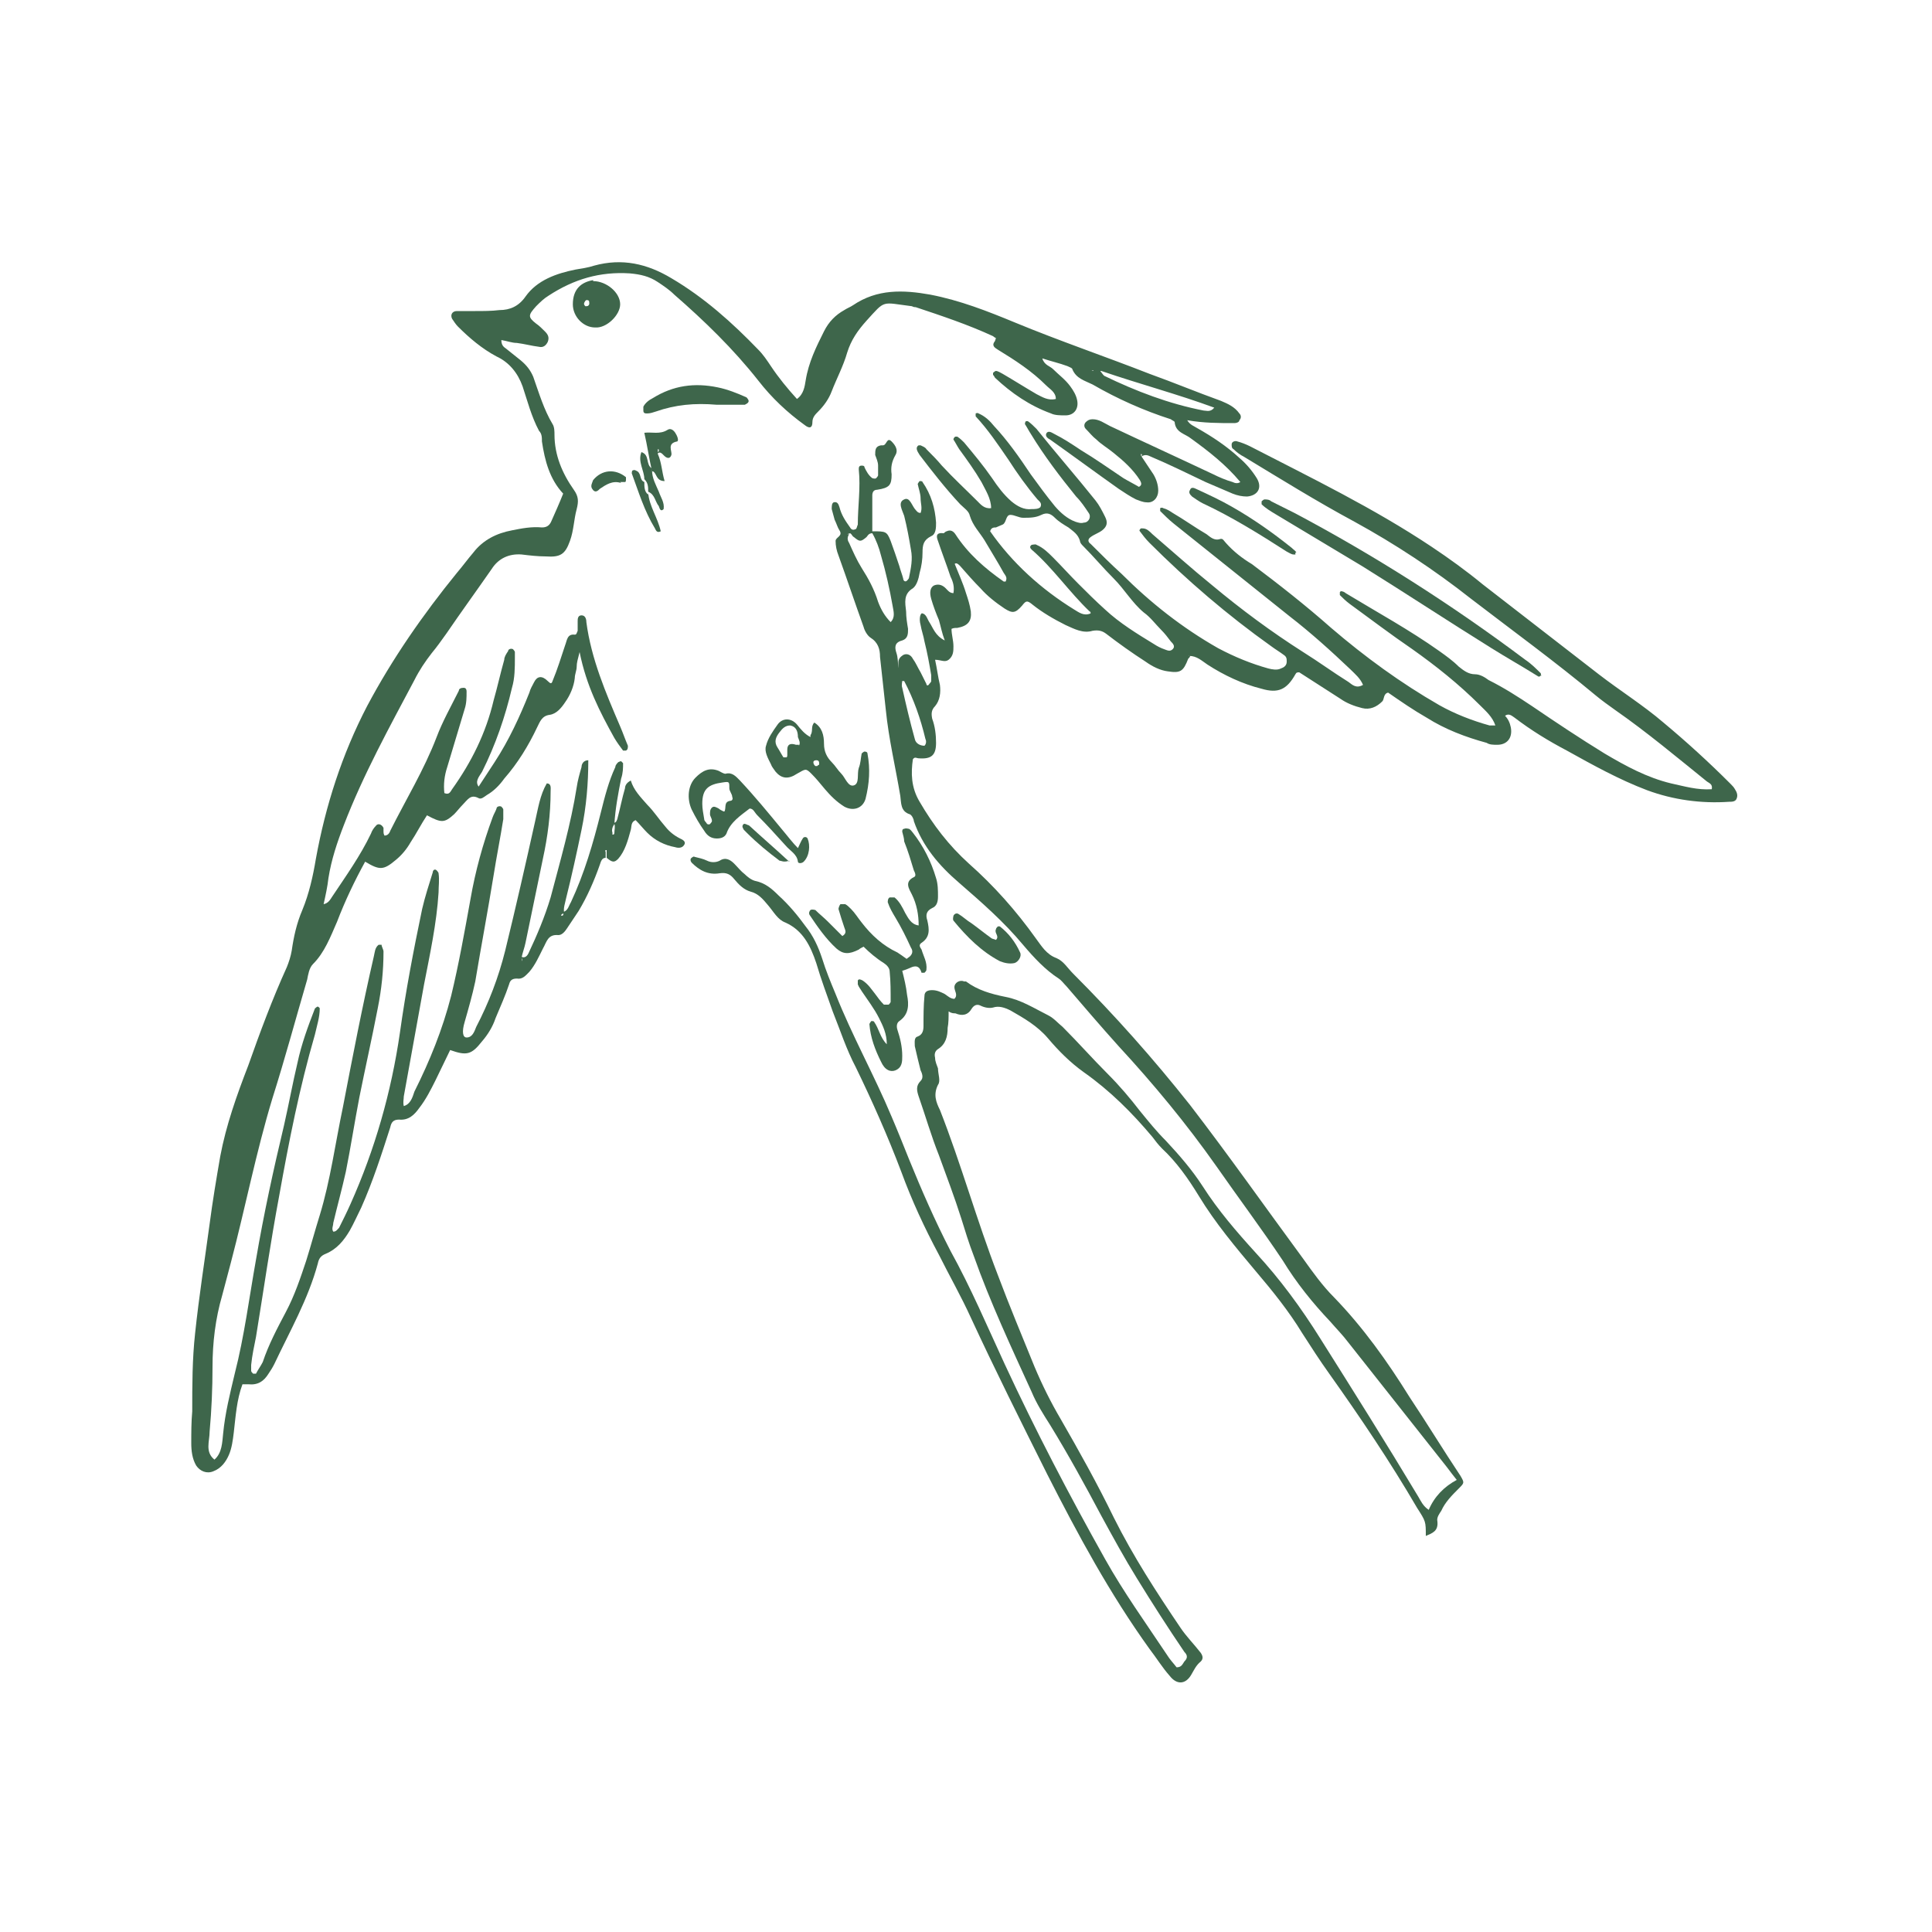
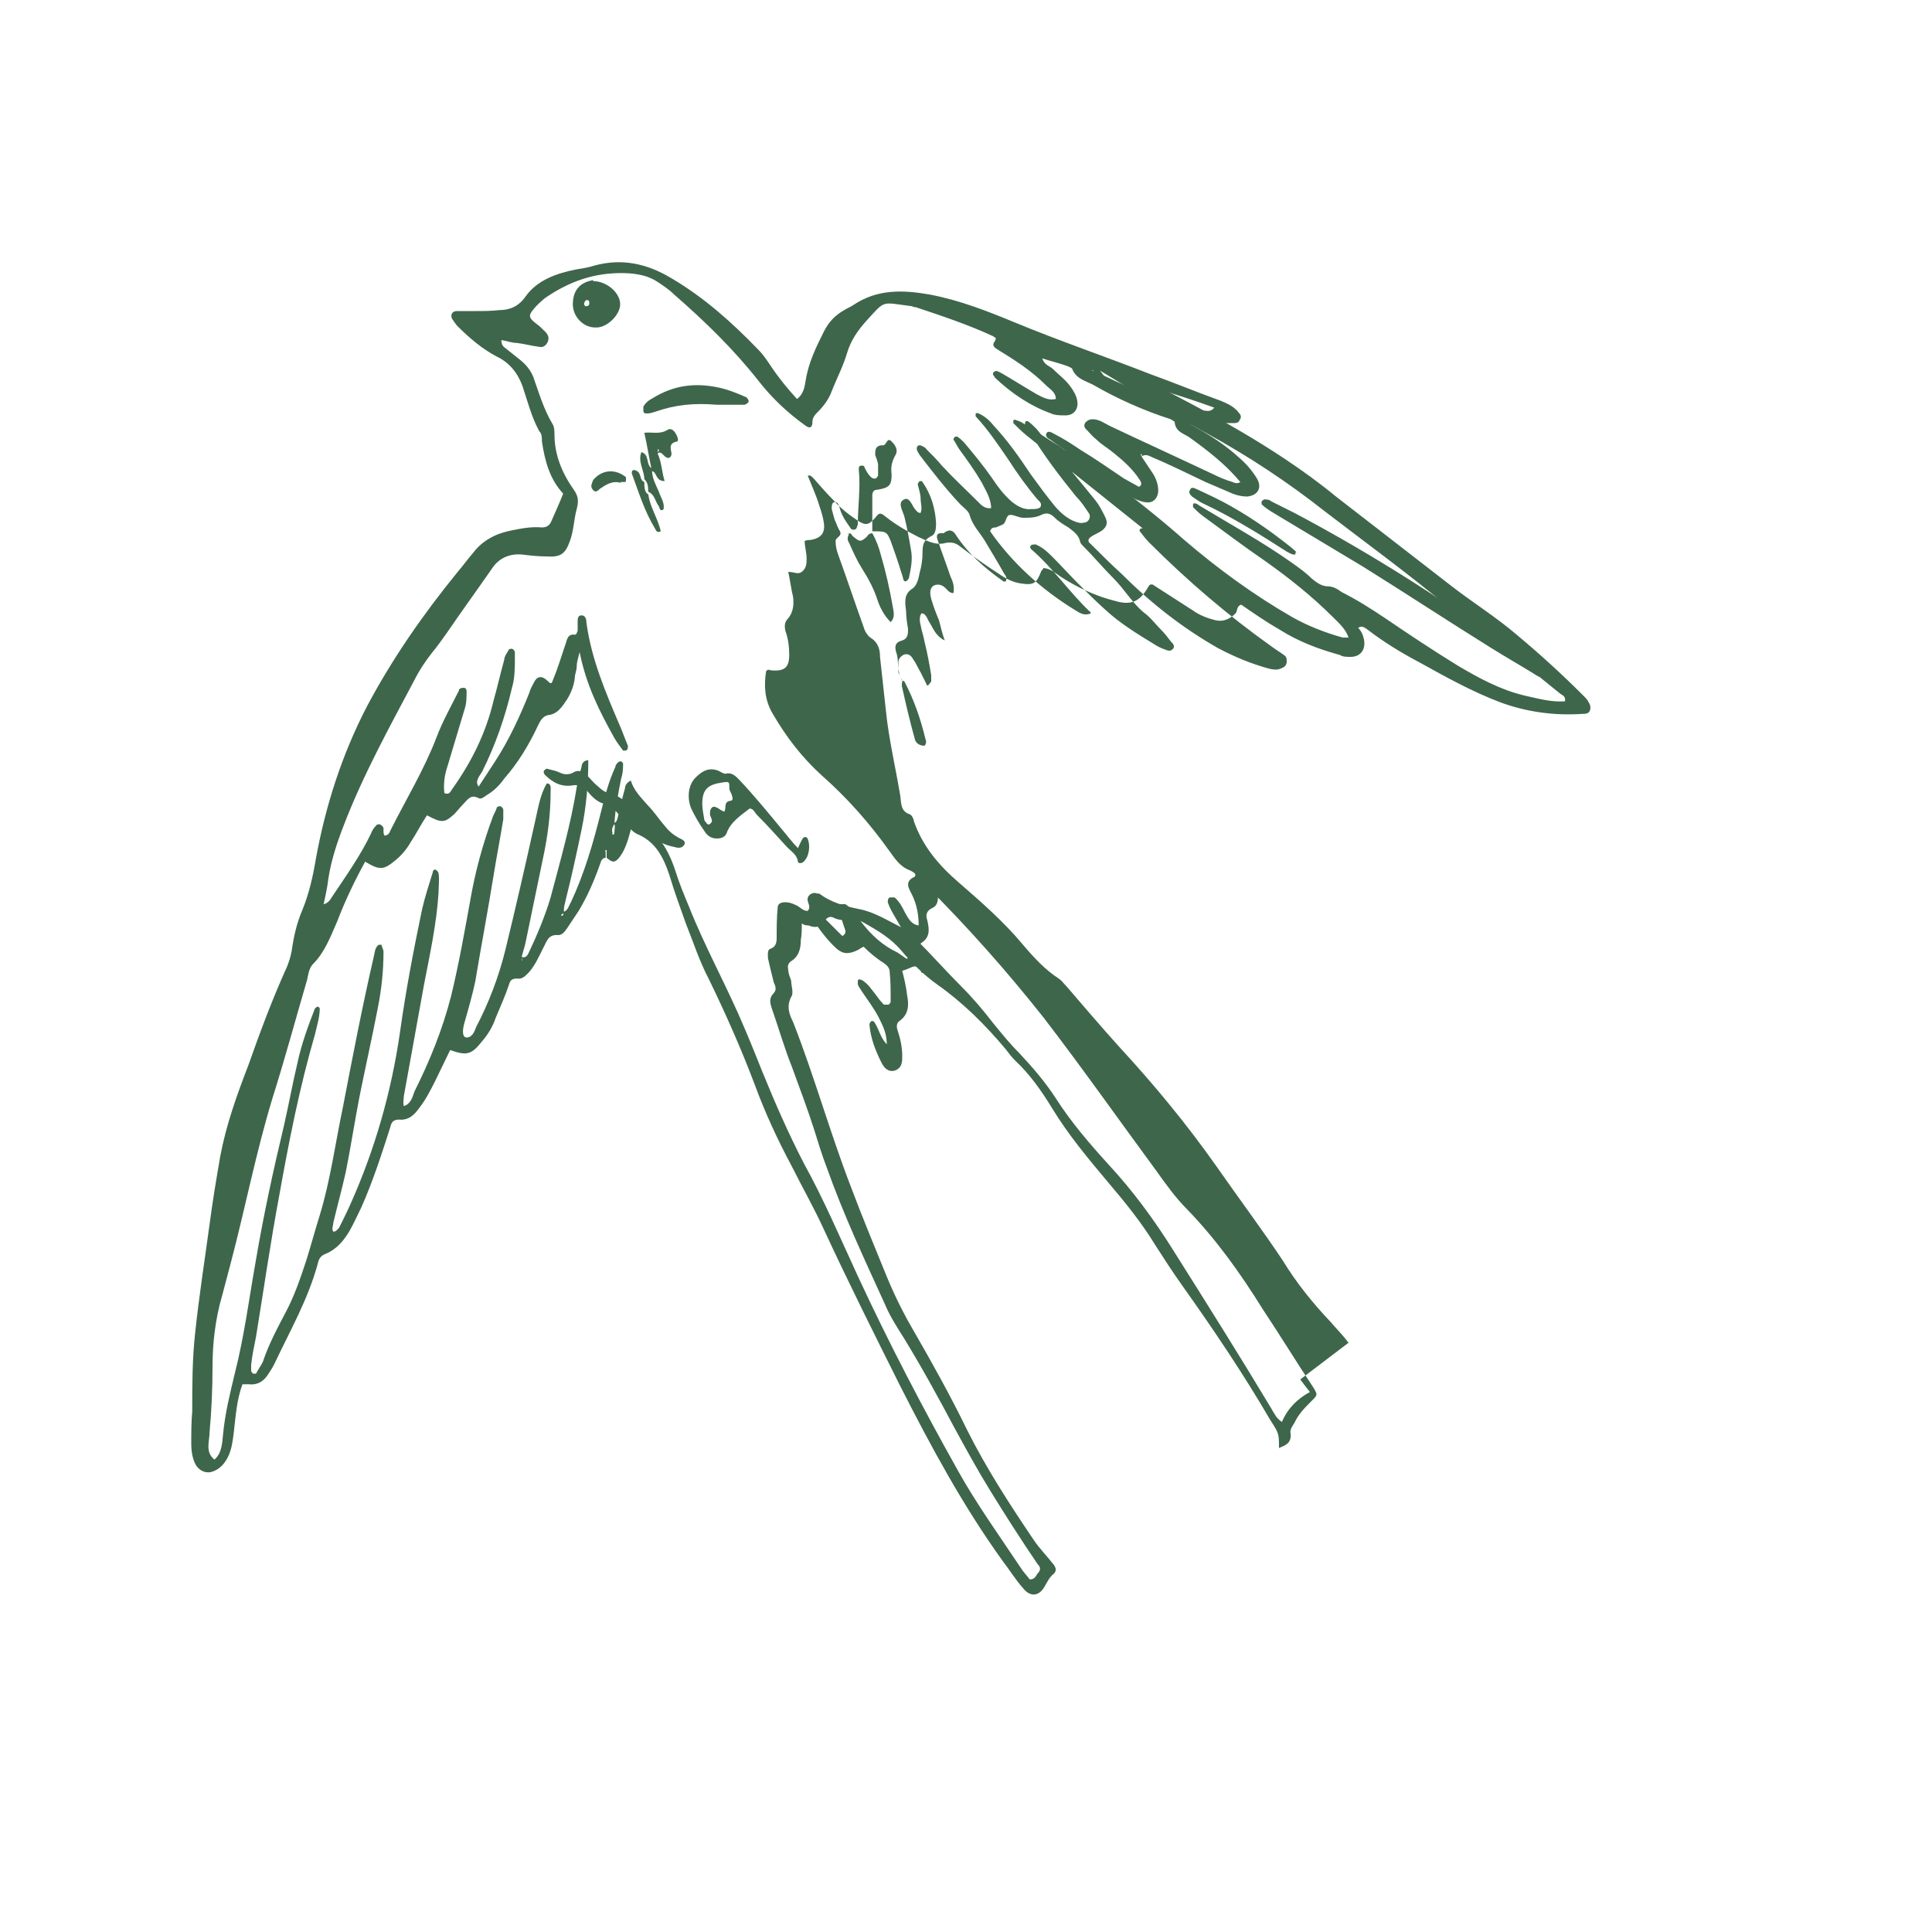
<svg xmlns="http://www.w3.org/2000/svg" data-bbox="19.8 27.144 160.039 147.019" viewBox="0 0 200 200" height="200" width="200" data-type="color">
  <g>
    <path d="M63.4 85.2c.3 0 .4-.1.5-.4.3-1.1.5-2.2.8-3.2 0-.3.2-.6.6-.8.3 1 1 1.7 1.7 2.5.7.7 1.2 1.5 1.9 2.3q.6.75 1.5 1.2c.2.1.7.3.4.7-.2.3-.6.3-.9.2-1.1-.2-2.1-.7-2.9-1.5-.4-.4-.8-.9-1.2-1.3-.5.2-.4.6-.5 1-.3 1.1-.6 2.2-1.3 3-.4.4-.6.4-1.2-.1V88c-.1 0-.2 0-.1.2v.6c-.4 0-.5.4-.6.7-.6 1.7-1.3 3.3-2.2 4.8l-1.2 1.8c-.2.3-.5.7-.9.7-1.1-.1-1.2.7-1.6 1.4-.4.8-.8 1.7-1.4 2.4-.4.4-.7.8-1.3.7-.5 0-.7.2-.8.6-.4 1.2-.9 2.3-1.4 3.5-.3.9-.8 1.7-1.4 2.4-1.1 1.4-1.6 1.5-3.3.9-.5 1-1 2.1-1.5 3.1s-1 2-1.7 2.9c-.5.7-1.1 1.3-2.1 1.2-.6 0-.8.3-.9.8-.9 2.8-1.8 5.6-3 8.3-.4.8-.8 1.7-1.2 2.4-.6 1-1.3 1.9-2.5 2.4-.5.2-.7.5-.8 1-1 3.7-2.9 7-4.5 10.4-.2.4-.4.7-.6 1-.5.8-1.1 1.2-2.1 1.1h-.6c-.6 1.6-.7 3.3-.9 5-.1.8-.2 1.6-.5 2.3s-.8 1.4-1.6 1.7c-.7.3-1.4 0-1.8-.6-.4-.7-.5-1.5-.5-2.3 0-1.1 0-2.2.1-3.3 0-2.7 0-5.4.3-8.1.4-3.8 1-7.6 1.5-11.3.3-2.3.7-4.7 1.1-7 .6-3.2 1.7-6.3 2.9-9.4 1.2-3.4 2.5-6.9 4-10.2.2-.5.4-1.1.5-1.7.2-1.4.5-2.8 1.1-4.2.7-1.7 1.1-3.5 1.4-5.3 1-5.5 2.7-10.8 5.3-15.8 2.6-4.9 5.8-9.5 9.3-13.8.6-.7 1.1-1.4 1.7-2.1 1-1.3 2.4-2 4-2.3 1-.2 2-.4 3.1-.3.5 0 .8-.2 1-.7.4-.9.8-1.8 1.2-2.8-1.4-1.5-1.9-3.4-2.2-5.4 0-.4 0-.8-.3-1.1-.8-1.5-1.2-3.1-1.7-4.6-.5-1.4-1.4-2.5-2.7-3.1-1.5-.8-2.8-1.9-4-3.1-.2-.2-.4-.5-.6-.8-.2-.4 0-.8.5-.8h1.9c.8 0 1.7 0 2.5-.1 1.1 0 2-.4 2.7-1.4 1.2-1.7 3.2-2.4 5.2-2.8.6-.1 1.3-.2 1.9-.4 2.9-.8 5.5-.2 8 1.3 3.4 2 6.3 4.6 9 7.4.5.5.9 1.1 1.3 1.7.8 1.2 1.7 2.3 2.7 3.4.7-.5.8-1.3.9-1.9.3-1.9 1.1-3.5 1.9-5.1.5-1 1.2-1.7 2.1-2.2.3-.2.6-.3.9-.5 2.5-1.7 5.2-1.6 8-1.1 3.1.6 5.9 1.7 8.8 2.9 4.6 1.9 9.3 3.5 13.9 5.3 2.5.9 4.9 1.9 7.4 2.8.7.3 1.4.6 1.9 1.3.2.2.2.5 0 .7 0 .2-.3.3-.5.3-1.6 0-3.2 0-4.9-.3.3.5.7.6 1 .8 1.6.9 3.1 1.9 4.4 3.1q1.05.9 1.8 2.1c.6 1 .1 1.8-1 1.9q-.75 0-1.5-.3c-.9-.4-1.9-.8-2.8-1.2-1.9-.9-3.7-1.8-5.6-2.6-.4-.2-.7-.3-1.1 0 .1-.1.2-.3 0-.3 0 0 0 .2.1.3l1.2 1.8c.3.5.5 1.1.5 1.7 0 .7-.5 1.3-1.2 1.2-.4 0-.8-.2-1.1-.3-.6-.3-1.2-.7-1.8-1.1-2.4-1.7-4.7-3.4-7.1-5.1-.2-.1-.5-.3-.4-.6.2-.4.6-.1.8 0 1 .5 1.9 1.1 2.8 1.7 1.5.9 2.9 1.9 4.4 2.9.5.3 1.1.6 1.6.9.4-.2.2-.5.1-.7-.7-1.1-1.7-2-2.7-2.8-.6-.5-1.3-.9-1.8-1.4-.4-.3-.7-.7-1.1-1.1-.2-.2-.2-.5 0-.7s.4-.3.7-.3c.7 0 1.2.4 1.8.7 3.6 1.7 7.1 3.3 10.7 5 .6.3 1.3.6 2 .8.2.1.5.2.8 0-1.5-1.8-3.3-3.2-5.1-4.5-.6-.5-1.6-.6-1.7-1.7 0-.1-.3-.2-.4-.3q-4.2-1.35-8.1-3.6c-.8-.4-1.7-.6-2.1-1.6 0-.1-.3-.2-.5-.3-.8-.3-1.7-.5-2.6-.8.2.7.8.8 1.1 1.1.6.6 1.3 1.1 1.8 1.8.3.4.6.9.7 1.4.2.9-.3 1.6-1.2 1.6-.5 0-1.1 0-1.5-.2-2.2-.8-4.1-2.1-5.8-3.7 0 0-.1-.2-.2-.3v-.2s.2-.2.3-.2c.2 0 .5.2.7.3 1.2.7 2.3 1.4 3.5 2.1.6.3 1.2.7 2 .5 0-.7-.6-1-1-1.4-1.5-1.5-3.2-2.6-5-3.7-.3-.2-.7-.4-.3-.9l.1-.3s-.2-.1-.3-.2c-2.6-1.2-5.3-2.1-8-3-.1 0-.2 0-.4-.1-3.2-.4-2.7-.7-4.7 1.5-.9 1-1.6 2-2 3.3-.4 1.4-1.1 2.7-1.6 4-.3.8-.8 1.5-1.4 2.1-.3.3-.6.6-.6 1.1 0 .6-.3.7-.8.3-1.8-1.3-3.4-2.8-4.8-4.6-2.6-3.3-5.6-6.2-8.7-8.9-.5-.5-1.1-.9-1.7-1.3-.9-.6-1.8-.8-2.9-.9-3.1-.2-5.8.6-8.4 2.3-.5.3-.9.7-1.3 1.1-.8.9-.9 1.1 0 1.8.3.2.6.5.9.8s.5.6.3 1.1c-.2.4-.5.6-.9.5-.8-.1-1.5-.3-2.3-.4-.5 0-1-.2-1.6-.3 0 .5.2.7.5.9l1.5 1.2c.6.5 1 1 1.3 1.7.6 1.7 1.1 3.4 2 4.9.2.3.2.8.2 1.1 0 2.1.8 4 2 5.7.5.7.5 1.2.3 2-.3 1.1-.3 2.2-.7 3.3-.5 1.4-1 1.7-2.5 1.6-.8 0-1.7-.1-2.5-.2-1.3-.1-2.4.4-3.1 1.5-1.6 2.3-3.2 4.5-4.7 6.7-.5.7-1 1.4-1.5 2-.7.9-1.3 1.8-1.8 2.8-2.6 4.9-5.3 9.8-7.3 15-.7 1.8-1.3 3.6-1.6 5.5-.1.9-.3 1.8-.5 2.7.5-.1.7-.5.9-.8 1.4-2.1 2.9-4.2 4-6.5.1-.3.3-.6.5-.8.2-.3.6-.2.8.2v.4c0 .1 0 .2.1.4.3 0 .5-.2.6-.5 1.6-3.2 3.5-6.3 4.8-9.7.6-1.6 1.5-3.2 2.3-4.8 0-.2.2-.3.5-.3s.3.3.3.4c0 .6 0 1.2-.2 1.8l-1.8 6q-.45 1.35-.3 2.7c.5.2.6-.1.8-.4 2-2.8 3.5-5.8 4.3-9.2.4-1.4.7-2.8 1.1-4.2 0-.3.2-.6.4-.9 0-.2.3-.3.5-.2 0 0 .2.2.2.3v.6c0 1 0 2.1-.3 3.1-.7 3-1.7 5.9-3.1 8.7-.3.5-.8 1-.3 1.6h-.1c.6-.9 1.1-1.7 1.7-2.6 1.5-2.3 2.6-4.7 3.6-7.2.1-.4.3-.7.5-1.1.3-.6.8-.7 1.4-.1.3.3.4.3.5 0 .5-1.2.9-2.5 1.3-3.7.2-.5.2-1.2 1-1.1.2 0 .2-.2.3-.4v-1c0-.2 0-.6.4-.6s.5.4.5.7c.5 3.8 2 7.3 3.5 10.8.3.7.5 1.3.8 2 0 .2 0 .4-.2.5h-.3c-.3-.4-.6-.8-.9-1.3-1.5-2.7-2.9-5.4-3.6-8.9-.2.8-.3 1.1-.3 1.5s-.2.8-.2 1.2c-.1.9-.5 1.8-1 2.5-.4.6-.9 1.2-1.6 1.3-.8.1-1 .7-1.3 1.3-.9 1.9-2 3.7-3.4 5.3-.5.7-1.1 1.3-1.8 1.7-.3.2-.6.5-.9.3-.8-.4-1.1.2-1.6.7-.3.3-.6.7-.9 1-1 .9-1.3.9-2.8.1-.6.9-1.1 1.9-1.7 2.8q-.6 1.05-1.5 1.8c-1.3 1.1-1.7 1.1-3.2.2-1.1 2-2.1 4.1-2.9 6.2-.7 1.6-1.3 3.2-2.5 4.4-.4.4-.5 1.1-.6 1.6-1.2 4.1-2.3 8.2-3.6 12.3-1.7 5.6-2.8 11.3-4.3 17-.3 1.1-.6 2.3-.9 3.4-.7 2.4-1 4.9-1 7.4 0 2.2-.1 4.5-.3 6.7 0 1-.5 2.1.5 2.9.8-.7.8-1.8.9-2.7.2-2.1.7-4.1 1.2-6.2 1-3.9 1.5-7.9 2.2-11.8.8-4.7 1.8-9.3 2.9-13.9.5-2.2.9-4.4 1.4-6.5.4-1.9 1.1-3.8 1.8-5.6 0 0 .2-.2.3-.2 0 0 .2.1.2.2 0 .9-.3 1.8-.5 2.7-1.6 5.5-2.7 11.1-3.7 16.7-.9 4.8-1.6 9.7-2.4 14.6-.2 1-.4 1.9-.5 2.9v.6c0 .1.1.2.2.3h.3c.2-.4.5-.8.7-1.2.6-1.8 1.5-3.5 2.4-5.2s1.5-3.5 2.1-5.3c.5-1.6.9-3.1 1.4-4.7 1.1-3.6 1.6-7.4 2.4-11.2 1-5.2 2-10.4 3.2-15.6.1-.4.1-.9.5-1.2h.3c0 .2.2.5.2.7 0 2-.2 3.9-.6 5.9-.6 3.1-1.3 6.2-1.9 9.2-.5 2.6-.9 5.2-1.4 7.7-.4 1.8-.9 3.6-1.3 5.3 0 .3-.2.6 0 .9.3 0 .4-.2.6-.4.4-.8.8-1.6 1.2-2.5q3.75-8.4 5.1-17.7c.6-4.3 1.4-8.5 2.3-12.8.3-1.3.7-2.5 1.1-3.8 0-.2.2-.4.4-.2 0 0 .2.2.2.3.1.7 0 1.3 0 2-.2 3.2-.9 6.4-1.5 9.5-.7 3.9-1.4 7.7-2.1 11.6 0 .3-.1.6 0 1 .7-.2.9-.9 1.1-1.5 1.6-3.2 2.9-6.4 3.8-9.9.8-3.3 1.4-6.7 2-10 .5-2.9 1.3-5.8 2.3-8.5.1-.3.3-.6.4-.9 0-.2.3-.3.5-.2 0 0 .2.2.2.3v1c-.3 1.9-.7 3.9-1 5.8-.6 3.7-1.3 7.4-1.9 11-.3 1.4-.7 2.8-1.1 4.2-.3 1-.2 1.6.2 1.6.6 0 .8-.6 1-1.1 1.3-2.5 2.3-5.1 3-7.9 1.1-4.5 2.1-8.9 3.1-13.4.3-1.3.5-2.7 1.2-3.9.5 0 .4.5.4.8 0 2.4-.3 4.7-.8 7l-1.8 8.7c-.1.5-.3 1-.4 1.5v.4c.1-.2 0-.3-.1-.5.3.2.6.1.8-.3.9-1.9 1.7-3.8 2.3-5.8 1-3.8 2.1-7.6 2.7-11.4.1-.7.3-1.4.5-2.1 0-.3.2-.7.7-.7 0 2.4-.2 4.8-.7 7.2s-1 4.7-1.6 7.1c-.1.5-.3 1-.2 1.5 0 0-.2.1-.3.2v.1c.3 0 .2-.2.2-.4.5-.1.6-.7.8-1 1.4-3 2.3-6.1 3.1-9.3.4-1.6.8-3.2 1.5-4.7 0-.2.2-.4.3-.5 0 0 .2-.1.3-.1l.2.2c0 .5 0 1-.2 1.6-.3 1.5-.6 3.1-.7 4.7-.2.3-.3.6-.2.9v.2c.1 0 .2 0 .2-.2 0-.3.1-.6 0-.9Zm50.5-46.8c.3.4.3.4.4.5 3.3 1.6 6.7 2.9 10.3 3.6.3 0 .7.2 1.1-.3-3.8-1.4-7.6-2.4-11.7-3.8Zm-.7 0c0-.1-.2 0-.2 0z" fill="#3e664b" data-color="1" />
-     <path d="M93 69.6v-1c0-.4.2-.6.5-.8.4-.2.8 0 1 .4.3.4.5.9.8 1.4l.6 1.2c0 .2.2.2.3 0 0 0 .2-.2.2-.3v-.6c-.2-1.2-.4-2.3-.7-3.5-.1-.6-.3-1.1-.4-1.7-.2-.7 0-1.3.2-1.2.4.1.5.6.7.9.4.6.6 1.4 1.6 1.9-.3-.8-.4-1.4-.6-2.1-.3-.7-.6-1.5-.8-2.2s-.1-1.2.3-1.4c.5-.2.9 0 1.2.3.2.2.4.5.8.5.1-.6 0-1.1-.3-1.7-.4-1.2-.9-2.5-1.3-3.7-.2-.5-.2-.9.6-.8 0 0 .2-.2.3-.2.4-.2.7 0 .9.3 1.3 2 3 3.5 5 4.9h.2c.2-.4 0-.6-.2-.9-.6-1.1-1.3-2.2-2-3.4-.5-.8-1.2-1.5-1.5-2.5-.1-.5-.6-.8-1-1.2-1.5-1.6-2.9-3.4-4.2-5.1-.1-.2-.3-.4-.3-.7 0 0 0-.2.2-.3h.2c.2.1.5.2.6.4.6.6 1.1 1.1 1.6 1.7 1.2 1.3 2.5 2.5 3.7 3.7.3.3.7.8 1.4.7 0-1-.6-1.9-1-2.7-.7-1.2-1.5-2.3-2.3-3.4-.2-.3-.4-.7-.6-1 0 0 0-.2.2-.3h.2c.3.2.5.4.7.6 1 1.2 2 2.4 2.9 3.7.6.9 1.2 1.7 2 2.4.6.5 1.3.9 2.1.8.3 0 .7 0 .9-.2.2-.4-.1-.6-.3-.8-1.1-1.3-2.1-2.7-3-4.1-1.1-1.6-2.1-3.1-3.4-4.5v-.3s.2-.1.3 0c.7.3 1.2.8 1.6 1.3 1.4 1.5 2.6 3.2 3.8 5 .8 1.1 1.6 2.2 2.5 3.3.6.7 1.3 1.3 2.1 1.6.3.1.6.2.9.1.5 0 .8-.6.5-1-.4-.6-.8-1.2-1.3-1.7-1.7-2.1-3.3-4.2-4.7-6.5-.2-.3-.4-.7-.6-1 0 0 0-.2.1-.3h.2c.3.2.6.5.9.8 2 2.5 4.1 4.9 6.1 7.4.4.5.7 1.1 1 1.7s.2 1-.3 1.4c-.4.3-.8.4-1.2.7-.3.2-.3.5 0 .7 1.1 1.1 2.1 2.1 3.2 3.1 3 3 6.3 5.6 10 7.7 1.7.9 3.4 1.6 5.2 2.1.4.1.9.2 1.3 0 .3-.1.6-.3.6-.7 0-.3 0-.5-.3-.7-.4-.3-.9-.6-1.3-.9-4.5-3.2-8.7-6.8-12.6-10.7-.4-.4-.7-.8-1-1.2-.1-.1 0-.2.1-.3h.2c.4 0 .7.3 1 .6 2.1 1.8 4.1 3.6 6.2 5.3 3 2.5 6.1 4.8 9.4 6.9 1.6 1 3.1 2.1 4.7 3.1.4.3.8.7 1.5.3-.3-.7-.8-1.1-1.3-1.6-2-1.9-4.1-3.8-6.3-5.5l-12-9.6c-.5-.4-1-.9-1.4-1.3v-.3s.2-.1.3 0c.4.1.7.3 1 .5 1.2.7 2.3 1.5 3.5 2.2.4.3.8.7 1.4.5.3-.1.4.2.6.4.8.9 1.7 1.6 2.7 2.2 2.8 2.1 5.6 4.3 8.2 6.6 3.5 3 7.2 5.7 11.2 8 1.6.9 3.4 1.6 5.2 2.1h.6c-.3-.9-1-1.5-1.6-2.1-2.2-2.2-4.6-4.1-7-5.8-2.2-1.5-4.3-3.1-6.5-4.7-.4-.3-.7-.6-1-.9v-.3c.2-.1-.1-.2.1-.1.2 0 .4.1.5.2 3.3 2 6.6 3.8 9.7 6 .7.5 1.4 1 2 1.6.5.4 1 .8 1.7.8.5 0 1 .3 1.4.6 1.6.8 3 1.7 4.5 2.7 2.5 1.7 4.9 3.3 7.5 4.9 2.2 1.3 4.4 2.5 6.9 3.1 1.4.3 2.7.7 4.2.6.1-.5-.2-.6-.5-.8-3.1-2.5-6.2-5.1-9.5-7.4-.7-.5-1.4-1-2-1.5-4.2-3.5-8.6-6.7-12.9-10-3.8-3-7.9-5.7-12.1-8-3.9-2.1-7.6-4.4-11.4-6.7-.4-.2-.8-.5-1.1-.8-.2-.1-.2-.3-.2-.5 0-.3.4-.4.6-.3.4.1.9.3 1.3.5 6.4 3.3 12.8 6.4 18.8 10.4 1.8 1.2 3.6 2.5 5.3 3.9l12 9.3c2.2 1.7 4.6 3.2 6.7 5q3.6 3 6.9 6.3c.2.2.4.4.5.6.2.3.3.6.2.9-.1.4-.5.4-.8.4-2.9.2-5.8-.2-8.5-1.2-2.9-1.1-5.6-2.6-8.3-4.1-1.9-1-3.7-2.1-5.4-3.4-.3-.2-.6-.5-1-.2v-.2.2q.45.45.6 1.2c.2 1.1-.4 1.8-1.4 1.8-.4 0-.8 0-1.1-.2-2.2-.6-4.3-1.4-6.2-2.6-1.4-.8-2.7-1.7-4-2.6-.5.1-.4.7-.6.9-.6.6-1.3.9-2.1.7s-1.6-.5-2.3-1l-4.2-2.7c-.2 0-.3 0-.4.2-.9 1.6-1.8 2-3.5 1.5-2-.5-3.9-1.4-5.6-2.5-.6-.4-1.1-.9-1.9-.9 0-.1-.1-.1 0 0h.1c0 .1-.1.2-.2.3-.5 1.3-.8 1.5-2.1 1.3-.8-.1-1.6-.5-2.3-1-1.4-.9-2.8-1.9-4.1-2.9-.4-.3-.8-.4-1.4-.3-1 .3-1.9-.2-2.8-.6-1.2-.6-2.4-1.3-3.4-2.1-.6-.5-.7-.4-1.1.1-.7.8-1 .8-1.8.3-.9-.6-1.8-1.3-2.5-2.1-.7-.7-1.4-1.5-2.1-2.3-.2-.2-.4-.4-.6-.2v-.2.1c.4 1 .9 2.1 1.2 3.1.2.6.4 1.2.5 1.9.1 1-.3 1.5-1.4 1.7-.2 0-.4 0-.6.1 0 .6.2 1.2.2 1.8 0 .5 0 1-.5 1.4-.4.3-.8 0-1.4 0 .2.9.3 1.8.5 2.6.1.8 0 1.6-.5 2.2-.4.4-.4.8-.3 1.3.3.8.4 1.7.4 2.5 0 1.3-.5 1.7-1.8 1.6-.2 0-.4-.2-.6.1-.2 1.4-.2 2.9.7 4.4 1.4 2.4 3 4.5 5.1 6.4 2.6 2.3 4.9 4.9 6.9 7.7.6.8 1.1 1.7 2.2 2.1.7.3 1.1 1 1.7 1.6 4.3 4.3 8.3 8.8 12.1 13.6 4 5.2 7.8 10.6 11.7 15.9 1 1.4 2 2.8 3.2 4 3 3.1 5.5 6.6 7.8 10.3 1.8 2.7 3.5 5.5 5.3 8.2.4.7.4.7-.2 1.3-.7.7-1.4 1.4-1.8 2.3-.2.3-.5.7-.4 1.1.1 1-.5 1.2-1.2 1.5 0-1.5 0-1.5-.9-2.9-2.8-4.8-5.9-9.4-9.1-13.9-1-1.4-1.9-2.8-2.8-4.2-1.4-2.3-3.1-4.4-4.8-6.4-2.1-2.5-4.2-5-5.9-7.8-1.1-1.8-2.3-3.5-3.8-4.9-.4-.4-.7-.8-1-1.2-2.1-2.5-4.4-4.8-7.1-6.7-1.4-1-2.6-2.2-3.7-3.5s-2.5-2.1-3.9-2.9c-.6-.3-1.2-.5-1.8-.3-.4.1-.9 0-1.3-.2s-.7 0-.9.3c-.4.7-1 .8-1.7.5-.2 0-.4 0-.7-.2 0 .6 0 1.2-.1 1.7 0 .9-.2 1.7-1 2.2q-.45.3-.3.9c0 .4.2.8.3 1.1 0 .6.3 1.3 0 1.7-.5 1-.2 1.8.2 2.6 2.2 5.6 3.8 11.4 6 17.1 1.2 3.2 2.5 6.3 3.8 9.5q1.2 2.85 2.7 5.4c1.9 3.3 3.8 6.7 5.5 10.2 2 4 4.4 7.7 6.9 11.4.6.9 1.4 1.7 2.1 2.6.2.3.3.6 0 .9-.5.4-.7.9-1 1.4-.6 1-1.5 1-2.2.1-.8-.9-1.4-1.9-2.1-2.8-4.1-5.7-7.4-11.8-10.6-18.1-2.7-5.4-5.4-10.8-7.9-16.2-1-2.2-2.2-4.3-3.3-6.5-1.5-2.8-2.8-5.6-3.9-8.6-1.4-3.7-3-7.3-4.7-10.8-1-1.9-1.6-3.8-2.4-5.8-.6-1.7-1.2-3.3-1.7-5-.6-1.8-1.4-3.4-3.2-4.2-.8-.3-1.2-1.1-1.8-1.8-.5-.6-1-1.2-1.8-1.4-.7-.2-1.2-.7-1.7-1.3-.4-.5-.8-.7-1.5-.6-1.2.2-2.1-.3-2.9-1.1-.1-.1-.2-.4 0-.5 0 0 .2-.2.3-.1.4.1.9.2 1.3.4s.9.2 1.3 0c.6-.4 1.1-.1 1.5.3s.7.8 1.1 1.1c.3.3.7.6 1.1.7 1 .2 1.7.8 2.4 1.5 1.1 1 2 2.1 2.8 3.2.8 1 1.3 2.1 1.7 3.3.4 1.3.9 2.5 1.4 3.7 1.7 4.3 4 8.4 5.8 12.7.6 1.4 1.2 2.9 1.8 4.4 1.3 3.2 2.7 6.4 4.3 9.5 2.1 3.8 3.8 7.8 5.6 11.7 3.2 6.9 6.7 13.6 10.4 20.2 1.9 3.4 4.2 6.6 6.4 9.9.3.5.7.9 1 1.3.5 0 .6-.3.8-.6.3-.3.4-.6 0-1-1.7-2.5-3.3-5-4.9-7.6-1.3-2.1-2.5-4.3-3.7-6.5-1.7-3.2-3.4-6.3-5.3-9.4-.7-1.1-1.4-2.2-1.9-3.4-2.1-4.6-4.3-9.3-6-14.1-.5-1.3-.9-2.6-1.3-3.9-.7-2.2-1.5-4.3-2.3-6.5-.8-2-1.4-4.1-2.1-6.1-.2-.6-.3-1.1.2-1.6.3-.3.2-.7 0-1.1-.2-.8-.4-1.6-.6-2.5 0-.4-.1-.9.3-1 .5-.2.6-.6.6-1.1 0-1 0-2.1.1-3.1 0-.5.4-.6.8-.6.5 0 .9.2 1.3.4.3.2.6.5 1 .5.4-.4 0-.8 0-1.2 0-.5.6-.8 1-.6h.2c1.2.9 2.6 1.3 4.1 1.6 1.6.3 3 1.2 4.4 1.9.6.3 1 .8 1.5 1.2 1.6 1.6 3.1 3.3 4.7 4.9 1.2 1.2 2.3 2.5 3.3 3.8.9 1.1 1.7 2.1 2.7 3.1 1.4 1.5 2.7 3 3.8 4.7 1.6 2.5 3.5 4.7 5.5 6.9 2.5 2.7 4.7 5.7 6.7 8.9 3.4 5.4 6.8 10.8 10.1 16.3.3.5.5 1 1.1 1.4.6-1.4 1.6-2.4 2.9-3.1-.4-.5-.7-.9-1-1.3L139.6 139c-.6-.8-1.3-1.5-1.9-2.2-1.8-1.9-3.5-4-4.9-6.3-2.2-3.3-4.6-6.5-6.9-9.8-3.1-4.4-6.5-8.5-10.1-12.4-1.8-2-3.6-4.1-5.4-6.2-.3-.3-.5-.6-.8-.8-1.4-.9-2.6-2.2-3.7-3.5-2-2.4-4.3-4.4-6.6-6.4-2.1-1.8-3.8-3.8-4.7-6.4 0-.2-.2-.6-.4-.7-1-.3-.9-1.2-1-1.9-.5-3-1.2-5.9-1.5-8.9-.2-1.8-.4-3.7-.6-5.5 0-.8-.2-1.5-1-2-.3-.2-.6-.7-.7-1.1-.9-2.5-1.7-4.9-2.6-7.4q-.3-.75-.3-1.5c0-.4.8-.5.4-1.1-.2-.3-.3-.7-.5-1.1-.1-.4-.2-.7-.3-1.1 0-.3 0-.6.2-.7.4-.1.5.2.6.5.2.8.6 1.4 1.1 2.1.1.2.3.3.5.2.2 0 .2-.3.3-.5 0-1.9.3-3.8.1-5.7 0-.2 0-.4.3-.4.1 0 .3 0 .3.2.2.4.4.8.8 1.1 0 0 .3.1.4 0 0 0 .2-.2.2-.3v-1c0-.4-.2-.8-.3-1.1 0-.5 0-.9.6-1h.2c.4 0 .4-.9.9-.4.4.4.7.9.4 1.4-.4.7-.5 1.3-.4 2 0 1.1-.2 1.4-1.5 1.6-.4 0-.5.3-.5.6V55c1.4 0 1.5 0 1.9 1 .3.8.6 1.7.9 2.6.1.4.3.9.4 1.3 0 .2.2.4.4.2 0 0 .2-.2.2-.3.2-1 .4-1.9.2-2.9-.2-1.2-.4-2.3-.7-3.5-.2-.6-.7-1.4 0-1.7.6-.3.8.7 1.2 1.1.1.1.2.3.5.3.2-.5 0-1 0-1.5s-.2-1-.3-1.5c0 0 .1-.2.2-.3.1 0 .3 0 .3.1.9 1.3 1.3 2.7 1.4 4.2 0 .5 0 1.2-.5 1.4-.8.4-.9.9-.9 1.7q0 1.05-.3 2.1c-.1.6-.3 1.3-.7 1.6-1 .6-.8 1.5-.7 2.4 0 .6.1 1.2.2 1.8 0 .5 0 1-.6 1.2-.8.2-.8.7-.6 1.3.3.9 0 2 .6 2.8 0 .3-.1.5 0 .8.4 1.8.8 3.5 1.3 5.3.1.5.6.7 1 .7.2-.2.2-.5.1-.7-.5-2.1-1.2-4.1-2.2-6h-.2Zm-5.3-14.3h.2q-.3.45 0 .9c.4.9.8 1.8 1.3 2.6.7 1.1 1.3 2.2 1.7 3.5.3.8.7 1.5 1.3 2.1.5-.5.3-1.1.2-1.7-.3-1.7-.7-3.5-1.2-5.2-.2-.8-.5-1.6-.9-2.3-.4 0-.5.3-.6.4-.6.5-.7.5-1.3 0-.2-.1-.2-.3-.4-.4Zm25.2 8.3c0-.2 0-.3-.1-.3-2.1-2-3.8-4.5-6-6.4-.1-.1-.3-.3 0-.5.1 0 .4-.1.5 0 .7.3 1.2.8 1.7 1.3.9.9 1.7 1.8 2.6 2.7s1.8 1.8 2.8 2.7c1.5 1.4 3.3 2.5 5.1 3.6.3.2.7.4 1 .5s.6.3.9 0 0-.6-.2-.8c-.3-.4-.6-.8-1-1.2-.6-.6-1.1-1.3-1.8-1.8-1.2-1-2-2.4-3.1-3.5s-2.1-2.3-3.2-3.4c-.1-.1-.3-.3-.3-.5-.2-.7-.7-1-1.2-1.4-.5-.3-1-.6-1.4-1s-.8-.6-1.4-.3-1.2.3-1.9.3c-.4 0-.9-.3-1.3-.3-.5 0-.4.8-.8 1-.2.1-.5.2-.7.3-.2 0-.5 0-.6.4 2.3 3.3 5.3 6 8.7 8.1.5.3 1 .7 1.7.4Z" fill="#3e664b" data-color="1" />
+     <path d="M93 69.6v-1c0-.4.2-.6.5-.8.4-.2.8 0 1 .4.3.4.5.9.8 1.4l.6 1.2c0 .2.2.2.3 0 0 0 .2-.2.2-.3v-.6c-.2-1.2-.4-2.3-.7-3.5-.1-.6-.3-1.1-.4-1.7-.2-.7 0-1.3.2-1.2.4.1.5.6.7.9.4.6.6 1.4 1.6 1.9-.3-.8-.4-1.4-.6-2.1-.3-.7-.6-1.5-.8-2.2s-.1-1.2.3-1.4c.5-.2.9 0 1.2.3.2.2.4.5.8.5.1-.6 0-1.1-.3-1.7-.4-1.2-.9-2.5-1.3-3.7-.2-.5-.2-.9.6-.8 0 0 .2-.2.3-.2.4-.2.7 0 .9.3 1.3 2 3 3.5 5 4.9h.2c.2-.4 0-.6-.2-.9-.6-1.1-1.3-2.2-2-3.4-.5-.8-1.2-1.5-1.5-2.5-.1-.5-.6-.8-1-1.2-1.5-1.6-2.9-3.4-4.2-5.1-.1-.2-.3-.4-.3-.7 0 0 0-.2.2-.3h.2c.2.1.5.2.6.4.6.6 1.1 1.1 1.6 1.7 1.2 1.3 2.5 2.5 3.7 3.7.3.3.7.8 1.4.7 0-1-.6-1.9-1-2.7-.7-1.2-1.5-2.3-2.3-3.4-.2-.3-.4-.7-.6-1 0 0 0-.2.2-.3h.2c.3.2.5.4.7.6 1 1.2 2 2.4 2.9 3.7.6.9 1.2 1.7 2 2.4.6.5 1.3.9 2.1.8.3 0 .7 0 .9-.2.2-.4-.1-.6-.3-.8-1.1-1.3-2.1-2.7-3-4.1-1.1-1.6-2.1-3.1-3.4-4.5v-.3s.2-.1.3 0c.7.3 1.2.8 1.6 1.3 1.4 1.5 2.6 3.2 3.8 5 .8 1.1 1.6 2.2 2.5 3.3.6.7 1.3 1.3 2.1 1.6.3.1.6.2.9.1.5 0 .8-.6.5-1-.4-.6-.8-1.2-1.3-1.7-1.7-2.1-3.3-4.2-4.7-6.5-.2-.3-.4-.7-.6-1 0 0 0-.2.1-.3h.2c.3.2.6.5.9.8 2 2.5 4.1 4.9 6.1 7.4.4.5.7 1.1 1 1.7s.2 1-.3 1.4c-.4.3-.8.4-1.2.7-.3.2-.3.5 0 .7 1.1 1.1 2.1 2.1 3.2 3.1 3 3 6.3 5.6 10 7.7 1.7.9 3.4 1.6 5.2 2.1.4.1.9.2 1.3 0 .3-.1.6-.3.6-.7 0-.3 0-.5-.3-.7-.4-.3-.9-.6-1.3-.9-4.5-3.2-8.7-6.8-12.6-10.7-.4-.4-.7-.8-1-1.2-.1-.1 0-.2.1-.3h.2l-12-9.6c-.5-.4-1-.9-1.4-1.3v-.3s.2-.1.3 0c.4.1.7.3 1 .5 1.2.7 2.3 1.5 3.5 2.2.4.3.8.7 1.4.5.3-.1.4.2.6.4.8.9 1.7 1.6 2.7 2.2 2.8 2.1 5.6 4.3 8.2 6.6 3.5 3 7.2 5.7 11.2 8 1.6.9 3.4 1.6 5.2 2.1h.6c-.3-.9-1-1.5-1.6-2.1-2.2-2.2-4.6-4.1-7-5.8-2.2-1.5-4.3-3.1-6.5-4.7-.4-.3-.7-.6-1-.9v-.3c.2-.1-.1-.2.1-.1.2 0 .4.1.5.2 3.3 2 6.6 3.8 9.7 6 .7.5 1.4 1 2 1.6.5.4 1 .8 1.7.8.5 0 1 .3 1.4.6 1.6.8 3 1.7 4.5 2.7 2.5 1.7 4.9 3.3 7.5 4.9 2.2 1.3 4.4 2.5 6.9 3.1 1.4.3 2.7.7 4.2.6.1-.5-.2-.6-.5-.8-3.1-2.5-6.2-5.1-9.5-7.4-.7-.5-1.4-1-2-1.5-4.2-3.5-8.6-6.7-12.9-10-3.8-3-7.9-5.7-12.1-8-3.9-2.1-7.6-4.4-11.4-6.7-.4-.2-.8-.5-1.1-.8-.2-.1-.2-.3-.2-.5 0-.3.4-.4.6-.3.4.1.9.3 1.3.5 6.4 3.3 12.8 6.4 18.8 10.4 1.8 1.2 3.6 2.5 5.3 3.9l12 9.3c2.2 1.7 4.6 3.2 6.7 5q3.6 3 6.9 6.3c.2.2.4.4.5.6.2.3.3.6.2.9-.1.4-.5.4-.8.4-2.9.2-5.8-.2-8.5-1.2-2.9-1.1-5.6-2.6-8.3-4.1-1.9-1-3.7-2.1-5.4-3.4-.3-.2-.6-.5-1-.2v-.2.2q.45.45.6 1.2c.2 1.1-.4 1.8-1.4 1.8-.4 0-.8 0-1.1-.2-2.2-.6-4.3-1.4-6.2-2.6-1.4-.8-2.7-1.7-4-2.6-.5.1-.4.7-.6.9-.6.6-1.3.9-2.1.7s-1.6-.5-2.3-1l-4.2-2.7c-.2 0-.3 0-.4.2-.9 1.6-1.8 2-3.5 1.5-2-.5-3.9-1.4-5.6-2.5-.6-.4-1.1-.9-1.9-.9 0-.1-.1-.1 0 0h.1c0 .1-.1.2-.2.3-.5 1.3-.8 1.5-2.1 1.3-.8-.1-1.6-.5-2.3-1-1.4-.9-2.8-1.9-4.1-2.9-.4-.3-.8-.4-1.4-.3-1 .3-1.9-.2-2.8-.6-1.2-.6-2.4-1.3-3.4-2.1-.6-.5-.7-.4-1.1.1-.7.8-1 .8-1.8.3-.9-.6-1.8-1.3-2.5-2.1-.7-.7-1.4-1.5-2.1-2.3-.2-.2-.4-.4-.6-.2v-.2.1c.4 1 .9 2.1 1.2 3.1.2.6.4 1.2.5 1.9.1 1-.3 1.5-1.4 1.7-.2 0-.4 0-.6.1 0 .6.2 1.2.2 1.8 0 .5 0 1-.5 1.4-.4.3-.8 0-1.4 0 .2.9.3 1.8.5 2.6.1.8 0 1.6-.5 2.2-.4.4-.4.8-.3 1.3.3.8.4 1.7.4 2.5 0 1.3-.5 1.7-1.8 1.6-.2 0-.4-.2-.6.1-.2 1.4-.2 2.9.7 4.4 1.4 2.4 3 4.5 5.1 6.4 2.6 2.3 4.9 4.9 6.9 7.7.6.8 1.1 1.7 2.2 2.1.7.3 1.1 1 1.7 1.6 4.3 4.3 8.3 8.8 12.1 13.6 4 5.2 7.8 10.6 11.7 15.9 1 1.4 2 2.8 3.2 4 3 3.1 5.5 6.6 7.8 10.3 1.8 2.7 3.5 5.5 5.3 8.2.4.7.4.7-.2 1.3-.7.7-1.4 1.4-1.8 2.3-.2.3-.5.7-.4 1.1.1 1-.5 1.2-1.2 1.5 0-1.5 0-1.5-.9-2.9-2.8-4.8-5.9-9.4-9.1-13.9-1-1.4-1.9-2.8-2.8-4.2-1.4-2.3-3.1-4.4-4.8-6.4-2.1-2.5-4.2-5-5.9-7.8-1.1-1.8-2.3-3.5-3.8-4.9-.4-.4-.7-.8-1-1.2-2.1-2.5-4.4-4.8-7.1-6.7-1.4-1-2.6-2.2-3.7-3.5s-2.5-2.1-3.9-2.9c-.6-.3-1.2-.5-1.8-.3-.4.1-.9 0-1.3-.2s-.7 0-.9.3c-.4.7-1 .8-1.7.5-.2 0-.4 0-.7-.2 0 .6 0 1.2-.1 1.7 0 .9-.2 1.7-1 2.2q-.45.3-.3.9c0 .4.2.8.3 1.1 0 .6.3 1.3 0 1.7-.5 1-.2 1.8.2 2.6 2.2 5.6 3.8 11.4 6 17.1 1.2 3.2 2.5 6.3 3.8 9.5q1.2 2.85 2.7 5.4c1.9 3.3 3.8 6.7 5.5 10.2 2 4 4.4 7.7 6.9 11.4.6.9 1.4 1.7 2.1 2.6.2.3.3.6 0 .9-.5.4-.7.9-1 1.4-.6 1-1.5 1-2.2.1-.8-.9-1.4-1.9-2.1-2.8-4.1-5.7-7.4-11.8-10.6-18.1-2.7-5.4-5.4-10.8-7.9-16.2-1-2.2-2.2-4.3-3.3-6.5-1.5-2.8-2.8-5.6-3.9-8.6-1.4-3.7-3-7.3-4.7-10.8-1-1.9-1.6-3.8-2.4-5.8-.6-1.7-1.2-3.3-1.7-5-.6-1.8-1.4-3.4-3.2-4.2-.8-.3-1.2-1.1-1.8-1.8-.5-.6-1-1.2-1.8-1.4-.7-.2-1.2-.7-1.7-1.3-.4-.5-.8-.7-1.5-.6-1.2.2-2.1-.3-2.9-1.1-.1-.1-.2-.4 0-.5 0 0 .2-.2.3-.1.4.1.9.2 1.3.4s.9.2 1.3 0c.6-.4 1.1-.1 1.5.3s.7.8 1.1 1.1c.3.3.7.6 1.1.7 1 .2 1.7.8 2.4 1.5 1.1 1 2 2.1 2.8 3.2.8 1 1.3 2.1 1.7 3.3.4 1.3.9 2.5 1.4 3.7 1.7 4.3 4 8.4 5.8 12.7.6 1.4 1.2 2.9 1.8 4.4 1.3 3.2 2.7 6.4 4.3 9.5 2.1 3.8 3.8 7.8 5.6 11.7 3.2 6.9 6.7 13.6 10.4 20.2 1.9 3.4 4.2 6.6 6.4 9.9.3.5.7.9 1 1.3.5 0 .6-.3.8-.6.3-.3.4-.6 0-1-1.7-2.5-3.3-5-4.9-7.6-1.3-2.1-2.5-4.3-3.7-6.5-1.7-3.2-3.4-6.3-5.3-9.4-.7-1.1-1.4-2.2-1.9-3.4-2.1-4.6-4.3-9.3-6-14.1-.5-1.3-.9-2.6-1.3-3.9-.7-2.2-1.5-4.3-2.3-6.5-.8-2-1.4-4.1-2.1-6.1-.2-.6-.3-1.1.2-1.6.3-.3.2-.7 0-1.1-.2-.8-.4-1.6-.6-2.5 0-.4-.1-.9.3-1 .5-.2.6-.6.6-1.1 0-1 0-2.1.1-3.1 0-.5.4-.6.8-.6.5 0 .9.2 1.3.4.3.2.6.5 1 .5.4-.4 0-.8 0-1.2 0-.5.6-.8 1-.6h.2c1.2.9 2.6 1.3 4.1 1.6 1.6.3 3 1.2 4.4 1.9.6.3 1 .8 1.5 1.2 1.6 1.6 3.1 3.3 4.7 4.9 1.2 1.2 2.3 2.5 3.3 3.8.9 1.1 1.7 2.1 2.7 3.1 1.4 1.5 2.7 3 3.8 4.7 1.6 2.5 3.5 4.7 5.5 6.9 2.5 2.7 4.7 5.7 6.7 8.9 3.4 5.4 6.8 10.8 10.1 16.3.3.5.5 1 1.1 1.4.6-1.4 1.6-2.4 2.9-3.1-.4-.5-.7-.9-1-1.3L139.6 139c-.6-.8-1.3-1.5-1.9-2.2-1.8-1.9-3.5-4-4.9-6.3-2.2-3.3-4.6-6.5-6.9-9.8-3.1-4.4-6.5-8.5-10.1-12.4-1.8-2-3.6-4.1-5.4-6.2-.3-.3-.5-.6-.8-.8-1.4-.9-2.6-2.2-3.7-3.5-2-2.4-4.3-4.4-6.6-6.4-2.1-1.8-3.8-3.8-4.7-6.4 0-.2-.2-.6-.4-.7-1-.3-.9-1.2-1-1.9-.5-3-1.2-5.9-1.5-8.9-.2-1.8-.4-3.7-.6-5.5 0-.8-.2-1.5-1-2-.3-.2-.6-.7-.7-1.1-.9-2.5-1.7-4.9-2.6-7.4q-.3-.75-.3-1.5c0-.4.8-.5.4-1.1-.2-.3-.3-.7-.5-1.1-.1-.4-.2-.7-.3-1.1 0-.3 0-.6.2-.7.4-.1.5.2.6.5.2.8.6 1.4 1.1 2.1.1.2.3.3.5.2.2 0 .2-.3.3-.5 0-1.9.3-3.8.1-5.7 0-.2 0-.4.3-.4.1 0 .3 0 .3.2.2.4.4.8.8 1.1 0 0 .3.1.4 0 0 0 .2-.2.2-.3v-1c0-.4-.2-.8-.3-1.1 0-.5 0-.9.6-1h.2c.4 0 .4-.9.9-.4.4.4.7.9.4 1.4-.4.7-.5 1.3-.4 2 0 1.1-.2 1.4-1.5 1.6-.4 0-.5.3-.5.6V55c1.4 0 1.5 0 1.9 1 .3.8.6 1.7.9 2.6.1.4.3.9.4 1.3 0 .2.2.4.4.2 0 0 .2-.2.2-.3.2-1 .4-1.9.2-2.9-.2-1.2-.4-2.3-.7-3.5-.2-.6-.7-1.4 0-1.7.6-.3.8.7 1.2 1.1.1.1.2.3.5.3.2-.5 0-1 0-1.5s-.2-1-.3-1.5c0 0 .1-.2.2-.3.1 0 .3 0 .3.1.9 1.3 1.3 2.7 1.4 4.2 0 .5 0 1.2-.5 1.4-.8.4-.9.9-.9 1.7q0 1.05-.3 2.1c-.1.6-.3 1.3-.7 1.6-1 .6-.8 1.5-.7 2.4 0 .6.1 1.2.2 1.8 0 .5 0 1-.6 1.2-.8.2-.8.7-.6 1.3.3.9 0 2 .6 2.8 0 .3-.1.5 0 .8.4 1.8.8 3.5 1.3 5.3.1.5.6.7 1 .7.2-.2.2-.5.1-.7-.5-2.1-1.2-4.1-2.2-6h-.2Zm-5.3-14.3h.2q-.3.45 0 .9c.4.9.8 1.8 1.3 2.6.7 1.1 1.3 2.2 1.7 3.5.3.8.7 1.5 1.3 2.1.5-.5.3-1.1.2-1.7-.3-1.7-.7-3.5-1.2-5.2-.2-.8-.5-1.6-.9-2.3-.4 0-.5.3-.6.4-.6.5-.7.5-1.3 0-.2-.1-.2-.3-.4-.4Zm25.2 8.3c0-.2 0-.3-.1-.3-2.1-2-3.8-4.5-6-6.4-.1-.1-.3-.3 0-.5.1 0 .4-.1.5 0 .7.3 1.2.8 1.7 1.3.9.9 1.7 1.8 2.6 2.7s1.8 1.8 2.8 2.7c1.5 1.4 3.3 2.5 5.1 3.6.3.2.7.4 1 .5s.6.3.9 0 0-.6-.2-.8c-.3-.4-.6-.8-1-1.2-.6-.6-1.1-1.3-1.8-1.8-1.2-1-2-2.4-3.1-3.5s-2.1-2.3-3.2-3.4c-.1-.1-.3-.3-.3-.5-.2-.7-.7-1-1.2-1.4-.5-.3-1-.6-1.4-1s-.8-.6-1.4-.3-1.2.3-1.9.3c-.4 0-.9-.3-1.3-.3-.5 0-.4.8-.8 1-.2.1-.5.2-.7.3-.2 0-.5 0-.6.4 2.3 3.3 5.3 6 8.7 8.1.5.3 1 .7 1.7.4Z" fill="#3e664b" data-color="1" />
    <path d="M94.2 99c.3-.3.3-.6.1-.9-.5-1.1-1-2.1-1.6-3.1-.3-.5-.6-1-.8-1.6 0-.1 0-.4.2-.5h.5c.5.4.8 1 1.1 1.6.3.5.6 1.2 1.4 1.3 0-1.1-.2-2.2-.7-3.2-.3-.6-.8-1.3.2-1.8.3-.1.1-.5 0-.7-.3-1-.6-2-1-3 0-.3-.1-.6-.2-1 0-.1 0-.3.2-.3.2-.1.4 0 .5 0 .2.1.3.3.4.4 1.1 1.4 1.9 3 2.4 4.7.2.6.2 1.3.2 1.9 0 .5-.1 1-.6 1.2-.6.3-.7.7-.5 1.3.2.9.3 1.7-.6 2.3-.3.2-.2.4 0 .7.2.7.6 1.3.5 2.1 0 .1-.1.2-.2.3h-.3c-.2-.7-.6-.8-1.2-.5-.2.1-.5.2-.8.3.2.8.4 1.6.5 2.5.2 1 .2 2-.8 2.7-.3.2-.3.6-.2.9.3.9.5 1.8.5 2.7 0 .6 0 1.2-.7 1.5-.5.2-1.1 0-1.5-.9-.6-1.2-1.1-2.5-1.2-3.9 0 0 .1-.2.2-.3.1 0 .3 0 .3.1.5.7.6 1.6 1.3 2.3 0-1.1-.4-1.9-.8-2.7-.5-1-1.2-1.9-1.8-2.8-.1-.2-.3-.4-.4-.7v-.4c.1-.2.3-.1.5 0 .6.4.9.9 1.3 1.4.3.4.5.7.9 1.1h.5s.2-.2.2-.3c0-1.1 0-2.1-.1-3.1 0-.4-.3-.7-.6-.9-.8-.5-1.5-1.1-2.1-1.7-.2.1-.4.2-.5.3-1 .5-1.6.5-2.3-.1-1.1-1-2-2.3-2.8-3.5-.1-.2 0-.4.1-.5.2-.1.4 0 .5 0 .4.4.9.8 1.3 1.2l1.5 1.5c.5-.3.3-.6.2-.9-.2-.6-.4-1.2-.6-1.9 0-.1.1-.4.2-.5h.5c.2.1.4.3.6.5.4.4.7.9 1.1 1.4 1 1.3 2.2 2.4 3.7 3.1.3.2.6.4 1 .7h-.1Z" fill="#3e664b" data-color="1" />
    <path d="M159.5 69.9c0 .1-.2.2-.3.1-1.6-1-3.2-1.9-4.8-2.9-4.5-2.8-8.9-5.7-13.4-8.5l-9-5.4c-.5-.3-1-.6-1.4-1v-.3s.2-.2.3-.2c.2 0 .5 0 .7.2l2.4 1.2c8.3 4.4 16.3 9.5 23.9 15.2.6.4 1.1.9 1.6 1.4 0 0 0 .2.1.3Z" fill="#3e664b" data-color="1" />
-     <path d="M83.9 76.1c.3-.4 0-.9.4-1.3.8.5 1 1.3 1 2.2 0 .8.3 1.4.8 1.9.4.4.6.8 1 1.2s.7 1.4 1.3 1.2.3-1.2.5-1.8c.2-.5.2-1 .3-1.5 0 0 .2-.2.3-.2 0 0 .3 0 .3.2.3 1.6.2 3.1-.2 4.7-.3 1-1.3 1.3-2.2.8-.8-.5-1.4-1.1-2-1.8-.5-.6-.9-1.1-1.4-1.6-.6-.6-.6-.5-1.5 0-.9.6-1.6.5-2.2-.2-.2-.3-.4-.5-.5-.8-.3-.6-.7-1.3-.5-1.9.2-.8.7-1.5 1.2-2.2s1.4-.7 2 0c.4.5.8 1 1.4 1.3Zm.8 3.1h.2s-.2.1-.3.2c0-.1.2-.2.2-.3 0-.2 0-.4-.3-.4 0 0-.3 0-.3.2s.1.3.2.4h.2Zm-2-2c.2-.3 0-.6-.1-.9 0-.6-.2-1.1-.8-1.2-.5 0-.8.3-1.1.7-.4.5-.6 1-.2 1.6.2.3.4.7.6 1h.3s.1 0 .1-.2v-.6q0-.8.9-.5h.3Zm5.3 5.2h-.1Z" fill="#3e664b" data-color="1" />
    <path d="M82.6 87.8c.2-.4.3-.7.5-1 .1-.2.4-.2.5 0 .3.7.2 1.8-.4 2.4-.2.2-.6.2-.6 0-.1-.8-.8-1.1-1.3-1.7-1-1.1-1.9-2.1-2.9-3.1-.3-.3-.4-.7-.8-.7-.9.7-2 1.4-2.4 2.6-.2.4-.6.5-1 .5-.6 0-1-.3-1.3-.8-.5-.7-.9-1.4-1.3-2.2-.5-1.1-.4-2.5.4-3.3.7-.7 1.4-1.1 2.4-.7.2.1.5.3.7.3.7-.2 1.1.3 1.5.7 1.5 1.6 2.9 3.3 4.3 5 .6.7 1.1 1.4 1.8 2.1ZM75 84c.2-.4-.1-1 .6-1.1.2 0 .3-.2.2-.4 0-.3-.3-.6-.3-.9 0-.7 0-.7-.7-.6-1.5.2-2.1.7-2.1 2.2 0 .5.1 1 .2 1.6 0 .2.2.3.3.5 0 0 .2.1.3 0 0 0 .2-.2.2-.3 0-.3-.2-.5-.2-.7 0-.3 0-.5.2-.7s.5 0 .7.1c.1.1.3.2.5.3Z" fill="#3e664b" data-color="1" />
    <path d="M61.4 29.1c1.4 0 2.8 1.2 2.8 2.4 0 1.1-1.4 2.5-2.6 2.4-1.2 0-2.3-1.1-2.3-2.4 0-1.6.9-2.3 2.1-2.5Zm-.4 2.3c0-.1 0-.3-.1-.3-.2-.1-.3 0-.4.2s0 .3.1.4c.2 0 .3 0 .4-.2Z" fill="#3e664b" data-color="1" />
    <path d="M74.2 41.9c-2.3-.2-4.3 0-6.3.7-.3.1-.6.2-.9.2-.2 0-.4 0-.4-.3v-.4c.2-.4.6-.7 1-.9 2.1-1.3 4.3-1.6 6.7-1.1 1 .2 2 .6 2.9 1 .1 0 .3.3.3.4 0 .2-.2.3-.4.4z" fill="#3e664b" data-color="1" />
-     <path d="M103.1 97.3c.4-.4-.2-.7 0-1.1 0-.1.1-.2.2-.3h.2q1.35 1.05 2.1 2.7c.2.4-.2 1-.6 1.1-.5.1-1 0-1.5-.2-1.9-1-3.4-2.5-4.8-4.2-.1-.2 0-.4 0-.5.1-.2.3-.3.5-.2.5.3.9.7 1.4 1 .7.5 1.3 1 2 1.5.1.1.3.1.5.2" fill="#3e664b" data-color="1" />
    <path d="M134.1 57.2v.2h-.2c-.2 0-.5-.2-.7-.3-2.8-1.8-5.7-3.6-8.7-5-.4-.2-.8-.5-1.1-.7-.2-.2-.4-.4-.2-.7.1-.3.4-.2.6-.1 1.3.6 2.6 1.2 3.8 1.9 2.1 1.2 4.1 2.6 6.1 4.2.2.2.4.3.5.5Z" fill="#3e664b" data-color="1" />
    <path d="M67.5 48.8c-.3-1.3-.5-2.7-.8-4 .8-.1 1.6.2 2.4-.3.3-.2.6 0 .8.3s.4.8.2.9c-1.1.2-.5 1-.6 1.4-.1.3-.3.4-.6.2s-.5-.7-.9-.3c0-.1.1-.2.2-.3 0-.2 0-.2-.1-.2v.5c.4.9.4 1.8.7 2.8-.9 0-.8-.8-1.2-1Z" fill="#3e664b" data-color="1" />
-     <path d="M81.7 89.1c-.6.2-.8 0-1 0-1.2-.9-2.3-1.8-3.4-2.9l-.3-.3c-.1-.2-.2-.3-.1-.5s.3-.1.5 0c0 0 .1 0 .2.1 1.3 1.2 2.7 2.4 4.1 3.7Z" fill="#3e664b" data-color="1" />
    <path d="M67.1 51c.1 1.4 1 2.6 1.3 4-.4.2-.5-.1-.6-.3-1.1-1.8-1.7-3.8-2.4-5.7 0 0 0-.3.1-.3.2-.1.3 0 .5.1.4.3.2.9.7 1.1 0 .5 0 1 .4 1.3Z" fill="#3e664b" data-color="1" />
    <path d="M67.5 48.7c0 .8.4 1.5.7 2.2.2.6.6 1.1.5 1.8-.3.3-.4 0-.5-.3-.4-.5-.4-1.2-1.1-1.5 0-.5 0-.9-.4-1.3 0-.9-.7-1.8-.3-2.8.9.3.4 1.3 1.1 1.7Z" fill="#3e664b" data-color="1" />
    <path d="M64.3 50c-.9-.3-1.6.2-2.2.6-.2.2-.5.5-.8 0-.2-.3 0-.6.1-.9.9-1.1 2.3-1.2 3.4-.3v.2c0 .1 0 .3-.1.3h-.5Z" fill="#3e664b" data-color="1" />
  </g>
</svg>